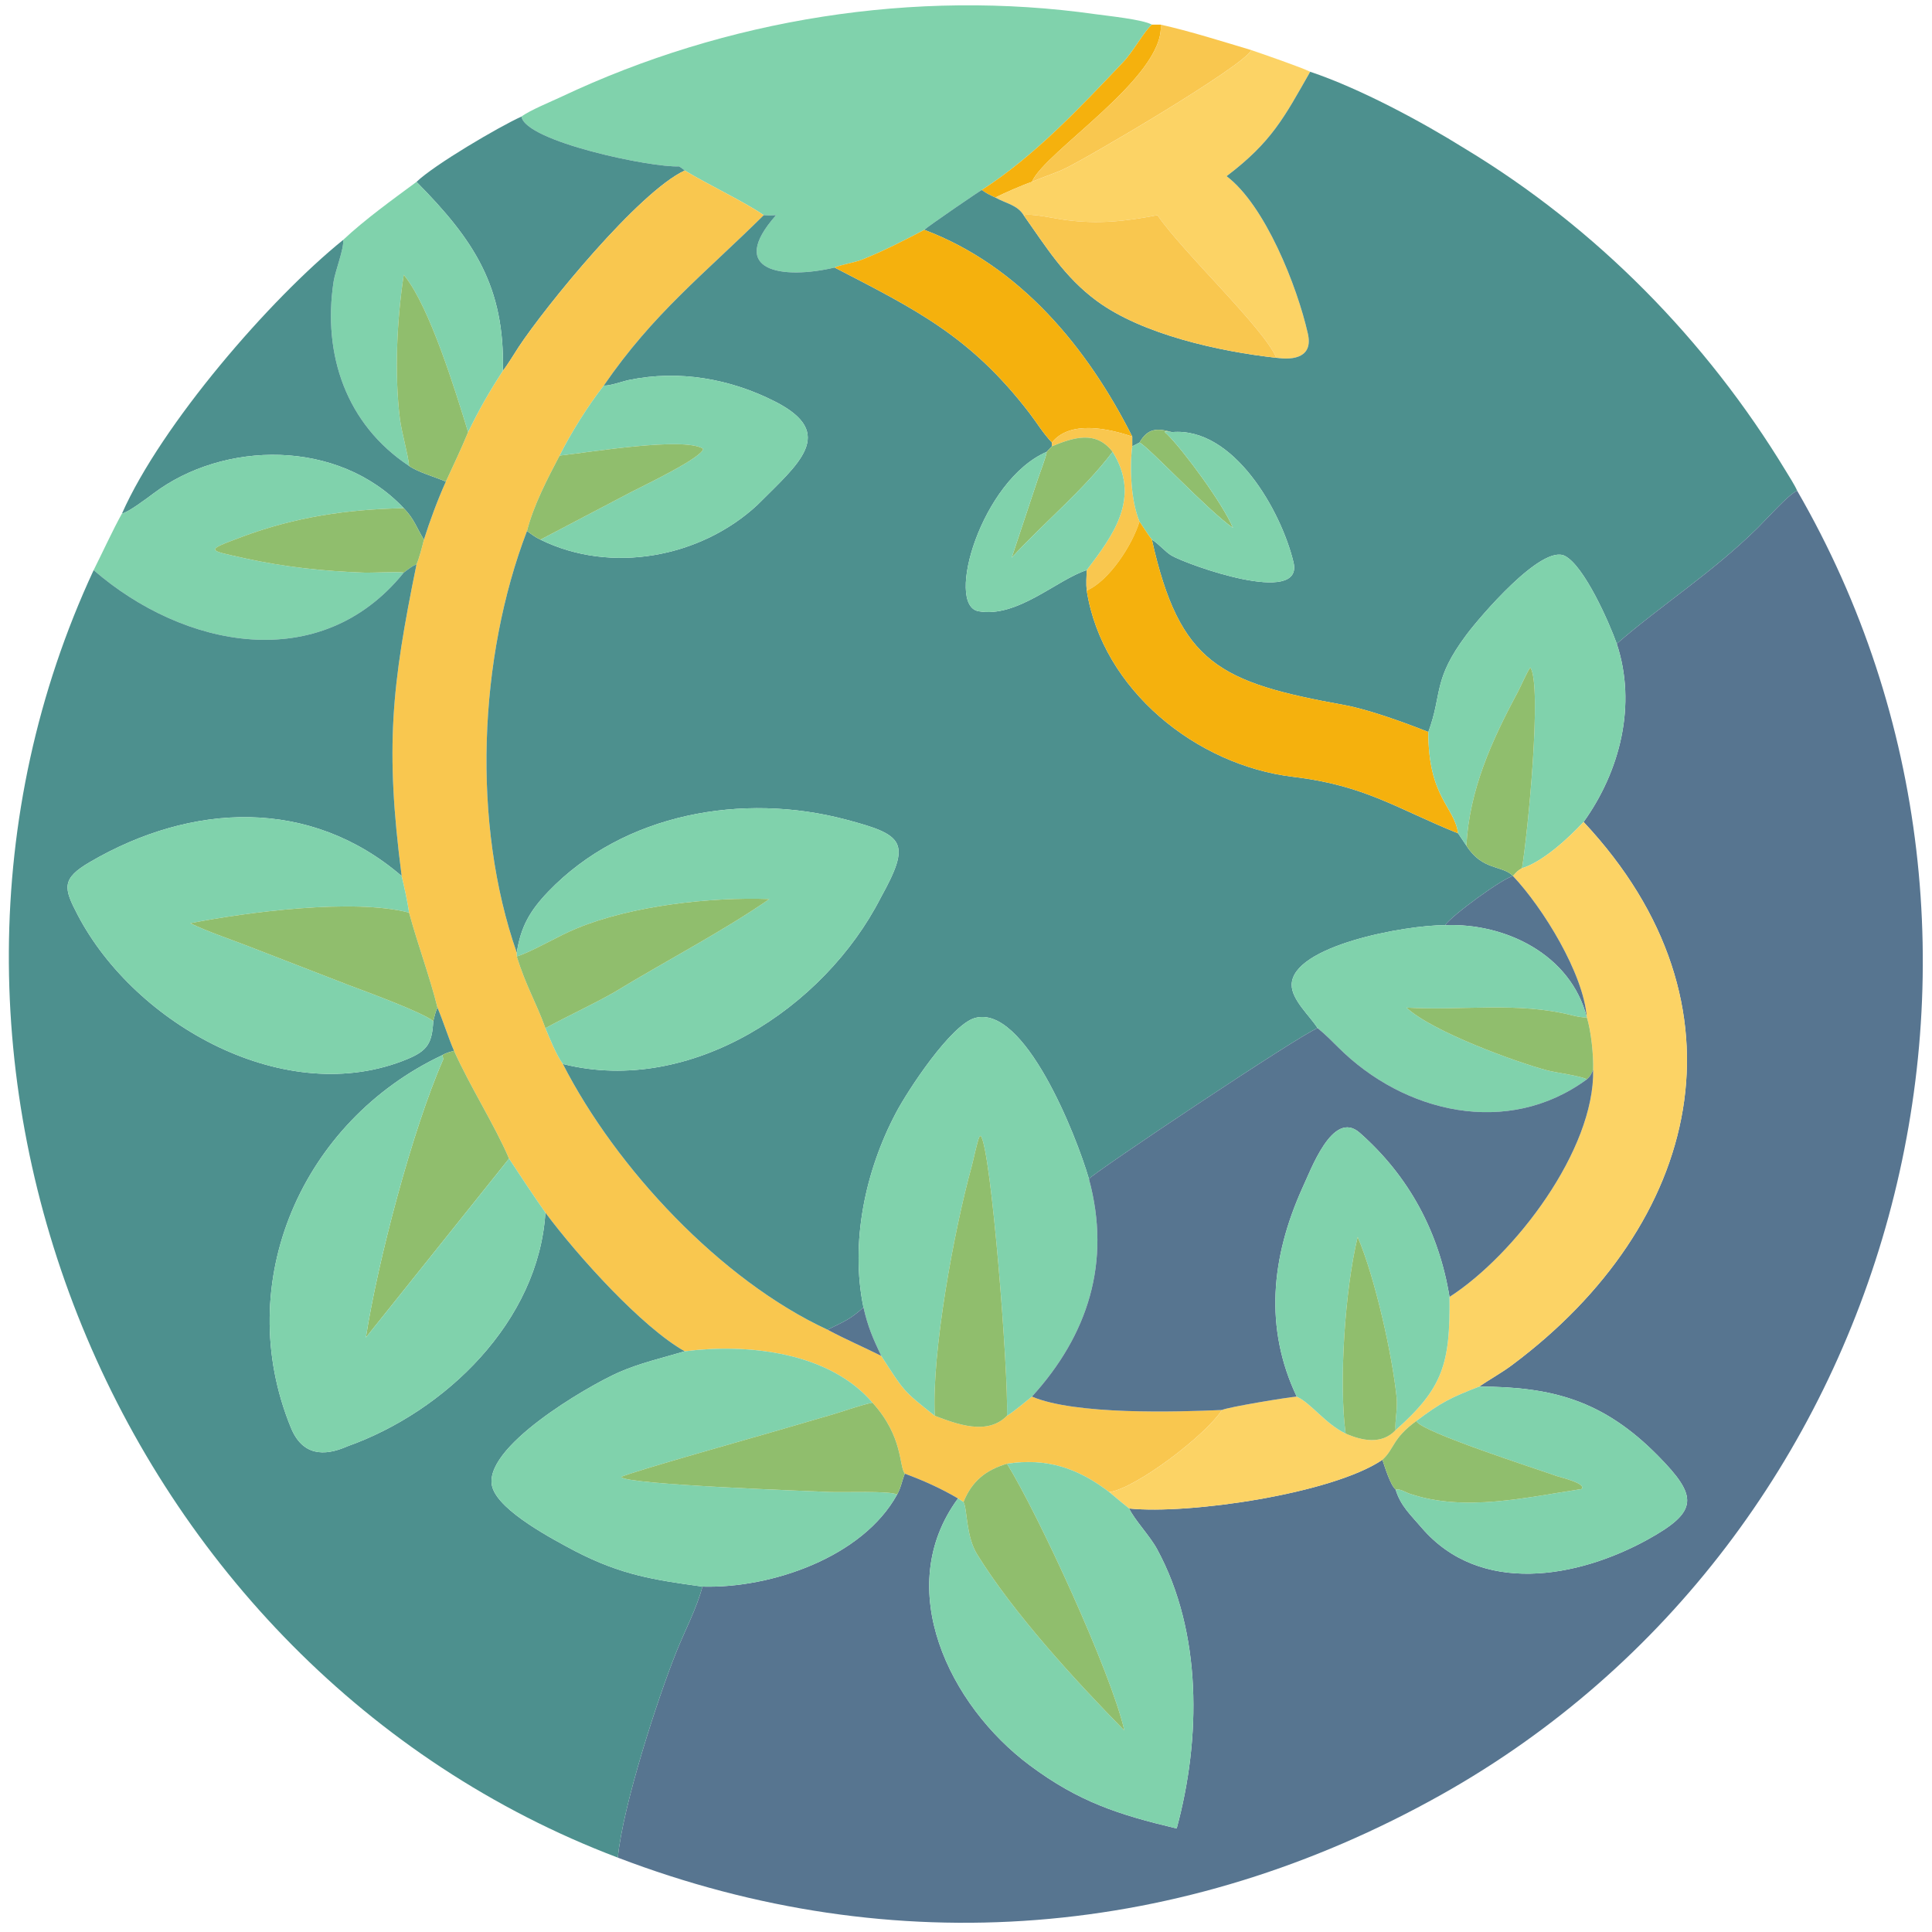
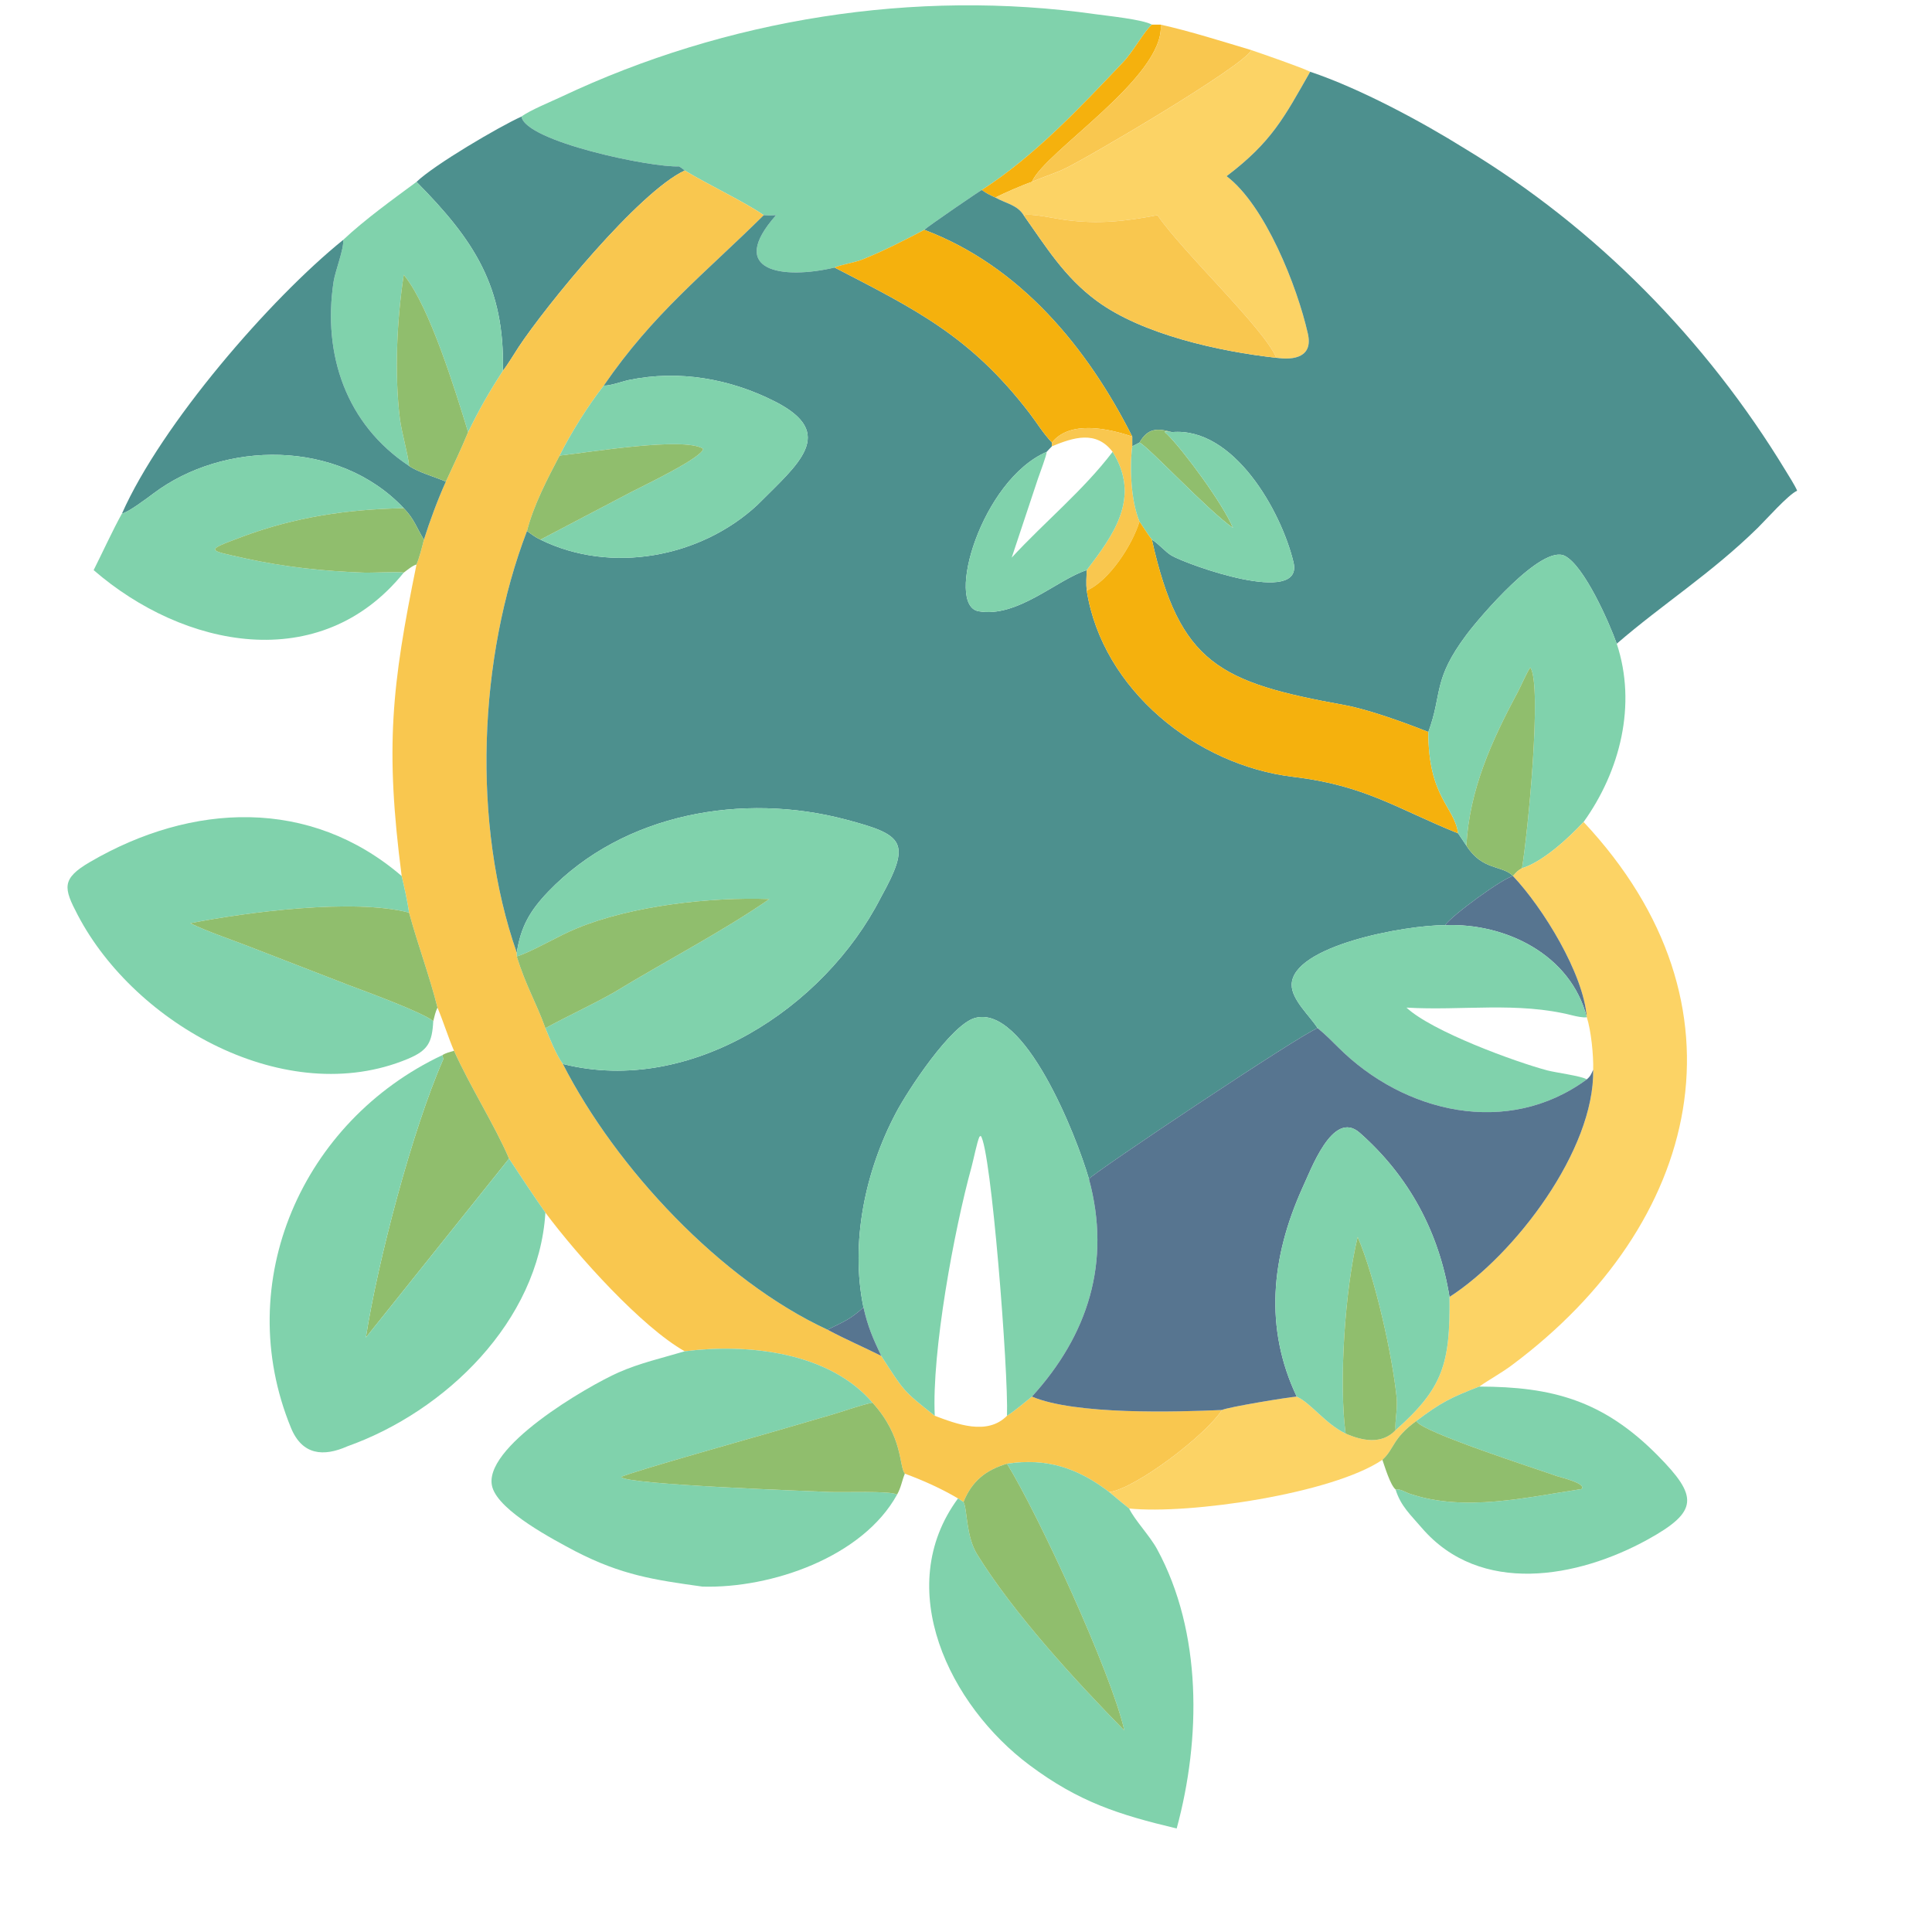
<svg xmlns="http://www.w3.org/2000/svg" width="1024" height="1024" viewBox="0 0 1024 1024">
  <path fill="#80D2AC" transform="scale(2 2)" d="M305.259 6.532C303.118 8.397 300.364 13.613 297.625 16.492C286.161 28.538 274.253 41.282 260.178 50.352C259.818 50.455 245.717 60.114 244.948 60.908C239.541 63.751 234.219 66.48 228.543 68.766C226.474 69.599 222.661 70.177 221.178 70.9C207.502 74.13 192.384 71.999 205.669 57.023C204.401 57.093 203.663 57.097 202.396 57.023C197.516 53.594 187.559 48.903 181.464 45.184C180.913 44.755 180.543 44.413 179.923 44.09C172.664 44.467 139.233 37.504 138.2 30.887C140.377 29.24 146.171 26.873 148.732 25.662C192.411 5.014 242.47 -3.021 290.351 3.765C293.411 4.199 302.911 5.154 305.259 6.532Z" />
  <path fill="#F5B10D" transform="scale(2 2)" d="M260.178 50.352C274.253 41.282 286.161 28.538 297.625 16.492C300.364 13.613 303.118 8.397 305.259 6.532L307.602 6.532C308.733 20.431 276.739 40.238 273.472 48.2C271.312 48.898 265.921 51.241 263.774 52.355C262.216 51.63 261.577 51.362 260.178 50.352Z" />
  <path fill="#F9C74F" transform="scale(2 2)" d="M307.602 6.532C315.083 8.186 324.218 11.063 331.608 13.277C329.694 17.505 287.645 42.178 281.959 44.801C279.195 46.077 276.22 46.962 273.472 48.2C276.739 40.238 308.733 20.431 307.602 6.532Z" />
  <path fill="#FCD365" transform="scale(2 2)" d="M331.608 13.277C334.266 14.177 344.989 17.885 347.212 19.017C340.312 31.121 337.05 37.601 325.058 46.691C335.246 54.391 343.761 75.826 346.605 88.45C347.994 94.612 343.009 95.517 338.234 94.822C334.957 86.951 313.579 66.998 306.735 57.023C298.076 58.688 291.07 59.44 282.364 58.3C279.749 57.957 273.378 56.497 271.275 57.023C269.583 54.331 266.855 54.022 263.774 52.355C265.921 51.241 271.312 48.898 273.472 48.2C276.22 46.962 279.195 46.077 281.959 44.801C287.645 42.178 329.694 17.505 331.608 13.277Z" />
  <path fill="#4D908E" transform="scale(2 2)" d="M347.212 19.017C360.368 23.423 376.679 32.189 388.265 39.42C423.039 60.419 452.188 90.086 473.239 124.772C474.041 126.093 475.704 128.688 476.263 130.044C473.919 131.057 468.043 137.708 465.819 139.889C453.447 152.023 440.684 160.014 428.455 170.593C426.446 164.937 419.827 149.95 414.707 147.324C408.53 144.156 392.003 163.707 388.671 168.15C379.567 180.293 382.319 183.759 378.525 193.984C372.409 191.548 362.615 187.995 356.292 186.849C323.189 180.852 312.613 175.896 305.259 143.014C307 144.03 308.765 146.208 310.437 147.211C314.649 149.677 345.611 160.81 342.792 149.006C339.568 135.511 326.978 113.078 310.567 114.514C306.616 113.431 304.196 113.452 301.975 117.272C301.579 117.48 300.411 118.127 300.055 118.27L300.055 115.692C288.205 92.177 270.358 70.484 244.948 60.908C245.717 60.114 259.818 50.455 260.178 50.352C261.577 51.362 262.216 51.63 263.774 52.355C266.855 54.022 269.583 54.331 271.275 57.023C277.243 65.454 282.066 73.41 290.639 79.733C302.723 88.646 323.097 93.138 338.234 94.822C343.009 95.517 347.994 94.612 346.605 88.45C343.761 75.826 335.246 54.391 325.058 46.691C337.05 37.601 340.312 31.121 347.212 19.017Z" />
  <path fill="#4D908E" transform="scale(2 2)" d="M110.378 48.2C115.064 43.688 132.097 33.657 138.2 30.887C139.233 37.504 172.664 44.467 179.923 44.09C180.543 44.413 180.913 44.755 181.464 45.184C169.24 50.856 144.524 81.231 137.423 91.999C136.151 93.929 134.663 96.483 133.275 98.254C133.791 75.975 125.662 63.648 110.378 48.2Z" />
  <path fill="#F9C74F" transform="scale(2 2)" d="M133.275 98.254C134.663 96.483 136.151 93.929 137.423 91.999C144.524 81.231 169.24 50.856 181.464 45.184C187.559 48.903 197.516 53.594 202.396 57.023C186.67 72.602 173.217 82.939 160.003 102.185C155.787 107.567 151.389 114.59 148.302 120.73C145.072 126.884 141.396 133.916 139.659 140.712C126.816 174.213 124.969 218.257 136.955 252.479L136.955 253.469C139.338 261.257 142.173 265.814 144.538 272.469C145.713 275.276 147.425 279.578 149.163 281.962C163.261 309.545 190.973 339.258 219.299 352.385C224.067 354.94 228.785 356.945 233.541 359.336C239.597 368.668 239.168 368.442 247.723 375.2C253.525 377.38 261.611 380.512 266.861 375.2C268.809 373.991 271.591 371.61 273.472 370.113C284.899 374.995 311.742 374.198 323.829 373.663C319.509 380.367 301.029 394.454 293.968 395.421C285.607 389.003 277.341 386.314 266.861 387.899C261.233 389.579 257.586 392.501 255.333 398.05L253.886 397.102C249.504 394.503 244.578 392.285 239.791 390.538C238.201 388.558 239.414 380.759 231.205 371.71C219.663 358.246 198.14 355.994 181.464 358.108C170.09 351.699 153.109 332.882 144.538 321.357C141.164 316.542 138.134 311.94 134.906 307.047C131.067 298.099 124.715 288.221 120.319 278.466C118.854 275.107 117.486 270.696 115.936 267.023C113.931 258.943 110.66 250.176 108.407 241.855C108.045 239.129 107.087 234.855 106.45 232.159C102.006 197.952 103.813 181.771 110.378 149.597C111.185 147.663 111.833 145.04 112.344 143.014C113.87 138.147 116.06 132.257 118.162 127.629C120.139 123.332 122.268 118.874 124.057 114.514C127.011 108.442 129.642 103.848 133.275 98.254Z" />
  <path fill="#80D2AC" transform="scale(2 2)" d="M90.945 63.572C96.691 58.171 104.036 52.89 110.378 48.2C125.662 63.648 133.791 75.975 133.275 98.254C129.642 103.848 127.011 108.442 124.057 114.514C120.565 103.174 113.979 81.819 107.438 73.393L107.166 73.036C107.11 72.966 107.055 72.895 106.999 72.825C105.179 84.727 104.494 98.985 105.97 110.914C106.434 114.665 108.231 120.708 108.407 123.479C91.806 112.52 85.45 94.028 88.407 74.627C88.834 71.83 91.214 65.87 90.945 63.572Z" />
  <path fill="#F9C74F" transform="scale(2 2)" d="M271.275 57.023C273.378 56.497 279.749 57.957 282.364 58.3C291.07 59.44 298.076 58.688 306.735 57.023C313.579 66.998 334.957 86.951 338.234 94.822C323.097 93.138 302.723 88.646 290.639 79.733C282.066 73.41 277.243 65.454 271.275 57.023Z" />
  <path fill="#4D908E" transform="scale(2 2)" d="M202.396 57.023C203.663 57.097 204.401 57.093 205.669 57.023C192.384 71.999 207.502 74.13 221.178 70.9C242.567 81.981 257.164 89.058 272.807 109.46C274.863 112.141 276.408 114.796 278.772 117.272C278.738 117.745 278.697 117.811 278.772 118.27C278.594 118.457 277.478 119.606 277.384 119.741C260.012 127.275 250.422 160.398 259.304 161.982C269.641 163.826 280.073 153.614 287.994 151.09C287.932 152.814 287.798 154.825 287.994 156.511C292.145 182.811 317.073 202.833 342.755 205.878C361.795 208.134 370.406 214.403 386.424 220.855L388.609 224.105C392.862 230.83 398.271 229.243 400.956 232.159C398.165 232.758 384.416 242.847 382.981 245.186C372.518 245.118 342.382 250.638 342.31 260.982C342.282 264.96 347.121 269.211 349.186 272.469C344.728 274.055 289.861 310.734 288.579 312.432C285.2 300.746 271.455 266.135 258.364 269.779C252.071 271.53 240.729 288.678 237.415 294.949C229.283 310.337 225.281 329.33 228.828 346.473C225.39 349.618 223.519 350.312 219.299 352.385C190.973 339.258 163.261 309.545 149.163 281.962L149.48 282.042C182.981 290.317 218.425 267.196 233.393 237.918C241.62 223.081 239.569 221.276 224.144 217.188C196.938 209.977 165.32 215.445 145.306 236.276C140.507 241.271 137.979 245.577 136.955 252.479C124.969 218.257 126.816 174.213 139.659 140.712C140.867 141.6 141.845 142.384 143.22 143.014C161.921 152.215 185.696 147.781 200.724 133.803C211.597 122.897 221.954 114.863 205.431 106.433C193.501 100.347 179.91 97.973 166.707 100.695C164.954 101.057 161.636 102.295 160.003 102.185C173.217 82.939 186.67 72.602 202.396 57.023Z" />
  <path fill="#F5B10D" transform="scale(2 2)" d="M221.178 70.9C222.661 70.177 226.474 69.599 228.543 68.766C234.219 66.48 239.541 63.751 244.948 60.908C270.358 70.484 288.205 92.177 300.055 115.692C293.837 113.584 283.574 111.279 278.772 117.272C276.408 114.796 274.863 112.141 272.807 109.46C257.164 89.058 242.567 81.981 221.178 70.9Z" />
  <path fill="#4D908E" transform="scale(2 2)" d="M32.333 136.067C42.846 112.4 71.535 79.243 90.945 63.572C91.214 65.87 88.834 71.83 88.407 74.627C85.45 94.028 91.806 112.52 108.407 123.479C110.923 125.213 115.297 126.382 118.162 127.629C116.06 132.257 113.87 138.147 112.344 143.014C110.398 139.905 109.831 137.588 106.999 134.673C89.612 116.225 59.197 116.779 40.627 130.802C39.156 131.912 33.642 136.031 32.333 136.067Z" />
  <path fill="#90BE6D" transform="scale(2 2)" d="M106.999 72.825C107.055 72.895 107.11 72.966 107.166 73.036L107.438 73.393C113.979 81.819 120.565 103.174 124.057 114.514C122.268 118.874 120.139 123.332 118.162 127.629C115.297 126.382 110.923 125.213 108.407 123.479C108.231 120.708 106.434 114.665 105.97 110.914C104.494 98.985 105.179 84.727 106.999 72.825Z" />
  <path fill="#80D2AC" transform="scale(2 2)" d="M148.302 120.73C151.389 114.59 155.787 107.567 160.003 102.185C161.636 102.295 164.954 101.057 166.707 100.695C179.91 97.973 193.501 100.347 205.431 106.433C221.954 114.863 211.597 122.897 200.724 133.803C185.696 147.781 161.921 152.215 143.22 143.014L167.159 130.455C169.825 129.054 186.434 121.158 186.316 118.914C181.256 115.691 156.353 119.855 148.583 120.702L148.302 120.73Z" />
  <path fill="#F9C74F" transform="scale(2 2)" d="M278.772 117.272C283.574 111.279 293.837 113.584 300.055 115.692L300.055 118.27C299.329 124.054 299.707 132.762 301.975 138.206C300.109 144.371 293.98 153.905 287.994 156.511C287.798 154.825 287.932 152.814 287.994 151.09C294.976 141.877 302.464 131.987 294.854 119.741C290.424 113.955 284.461 115.949 278.772 118.27C278.697 117.811 278.738 117.745 278.772 117.272Z" />
  <path fill="#90BE6D" transform="scale(2 2)" d="M310.567 114.514L308.632 114.326C308.94 114.921 308.875 114.632 309.29 115.046C313.826 119.579 324.085 133.517 326.765 139.912C320.14 135.337 304.229 118.281 301.975 117.272C304.196 113.452 306.616 113.431 310.567 114.514Z" />
  <path fill="#80D2AC" transform="scale(2 2)" d="M326.765 139.912C324.085 133.517 313.826 119.579 309.29 115.046C308.875 114.632 308.94 114.921 308.632 114.326L310.567 114.514C326.978 113.078 339.568 135.511 342.792 149.006C345.611 160.81 314.649 149.677 310.437 147.211C308.765 146.208 307 144.03 305.259 143.014C304.236 141.683 302.945 139.64 301.975 138.206C299.707 132.762 299.329 124.054 300.055 118.27C300.411 118.127 301.579 117.48 301.975 117.272C304.229 118.281 320.14 135.337 326.765 139.912Z" />
-   <path fill="#90BE6D" transform="scale(2 2)" d="M278.772 118.27C284.461 115.949 290.424 113.955 294.854 119.741C287.1 129.959 276.789 138.356 268.109 147.783L275.064 126.869C275.553 125.39 277.344 120.784 277.384 119.741C277.478 119.606 278.594 118.457 278.772 118.27Z" />
  <path fill="#90BE6D" transform="scale(2 2)" d="M139.659 140.712C141.396 133.916 145.072 126.884 148.302 120.73L148.583 120.702C156.353 119.855 181.256 115.691 186.316 118.914C186.434 121.158 169.825 129.054 167.159 130.455L143.22 143.014C141.845 142.384 140.867 141.6 139.659 140.712Z" />
  <path fill="#80D2AC" transform="scale(2 2)" d="M287.994 151.09C280.073 153.614 269.641 163.826 259.304 161.982C250.422 160.398 260.012 127.275 277.384 119.741C277.344 120.784 275.553 125.39 275.064 126.869L268.109 147.783C276.789 138.356 287.1 129.959 294.854 119.741C302.464 131.987 294.976 141.877 287.994 151.09Z" />
  <path fill="#80D2AC" transform="scale(2 2)" d="M32.333 136.067C33.642 136.031 39.156 131.912 40.627 130.802C59.197 116.779 89.612 116.225 106.999 134.673C91.99 134.972 78.177 137.005 64.053 142.293C54.246 145.965 54.862 145.731 64.782 147.931C75.261 150.254 85.827 151.381 96.544 151.752C98.58 151.827 105.787 151.436 106.999 151.747C84.886 179.15 48.613 171.726 24.818 151.09C27.147 146.463 29.878 140.475 32.333 136.067Z" />
-   <path fill="#577590" transform="scale(2 2)" d="M428.455 170.593C440.684 160.014 453.447 152.023 465.819 139.889C468.043 137.708 473.919 131.057 476.263 130.044C545.741 250.11 502.804 407.917 381.848 475.675C313.683 513.861 236.989 520.301 163.734 492.291C165 478.737 174.192 450.299 179.324 437.558C181.567 431.987 184.653 426.182 186.15 420.466C204.384 420.991 228.615 412.655 237.743 396.066C238.86 394.019 238.944 392.639 239.791 390.538C244.578 392.285 249.504 394.503 253.886 397.102C236.364 420.86 251.655 451.996 272.885 467.819C285.918 477.533 296.396 480.889 311.832 484.569C318.287 460.801 318.61 432.577 306.648 410.556C304.696 406.963 300.674 402.814 299.235 399.767C315.049 401.403 353.04 395.871 366.35 386.863C366.982 388.682 368.422 393.515 369.836 394.716C371.224 399.192 373.875 401.476 376.789 404.907C392.289 422.931 418.137 418.194 436.598 408.025C450.176 400.546 450.074 396.622 439.36 385.768C424.858 371.076 411.293 367.492 392.017 367.457C394.837 365.49 398.029 363.783 400.84 361.651C450.585 324.467 465.189 266.434 419.67 217.834C429.344 204.343 433.815 186.771 428.455 170.593Z" />
  <path fill="#90BE6D" transform="scale(2 2)" d="M106.999 134.673C109.831 137.588 110.398 139.905 112.344 143.014C111.833 145.04 111.185 147.663 110.378 149.597C109.293 149.899 107.961 151.037 106.999 151.747C105.787 151.436 98.58 151.827 96.544 151.752C85.827 151.381 75.261 150.254 64.782 147.931C54.862 145.731 54.246 145.965 64.053 142.293C78.177 137.005 91.99 134.972 106.999 134.673Z" />
  <path fill="#F5B10D" transform="scale(2 2)" d="M301.975 138.206C302.945 139.64 304.236 141.683 305.259 143.014C312.613 175.896 323.189 180.852 356.292 186.849C362.615 187.995 372.409 191.548 378.525 193.984C378.505 211.311 385.399 213.65 386.424 220.855C370.406 214.403 361.795 208.134 342.755 205.878C317.073 202.833 292.145 182.811 287.994 156.511C293.98 153.905 300.109 144.371 301.975 138.206Z" />
  <path fill="#80D2AC" transform="scale(2 2)" d="M378.525 193.984C382.319 183.759 379.567 180.293 388.671 168.15C392.003 163.707 408.53 144.156 414.707 147.324C419.827 149.95 426.446 164.937 428.455 170.593C433.815 186.771 429.344 204.343 419.67 217.834C415.689 222.102 408.875 228.412 403.341 230.088C404.872 221.003 408.739 181.388 405.546 176.9C404.544 178.328 403.117 181.747 402.155 183.542C395.256 196.407 389.389 209.393 388.609 224.105L386.424 220.855C385.399 213.65 378.505 211.311 378.525 193.984Z" />
-   <path fill="#4D908E" transform="scale(2 2)" d="M106.999 151.747C107.961 151.037 109.293 149.899 110.378 149.597C103.813 181.771 102.006 197.952 106.45 232.159C82.186 211.314 50.9 212.664 23.849 228.437C16.194 232.901 16.851 235.353 20.624 242.537C35.888 271.646 75.907 293.986 107.997 280.649C113.452 278.383 114.504 276.29 114.821 270.607C115.148 269.317 115.365 268.229 115.936 267.023C117.486 270.696 118.854 275.107 120.319 278.466C119.186 278.8 118.222 279.001 117.224 279.626C80.158 297.088 61.232 339.703 77.111 378.395C80.101 385.679 85.767 386.081 92.037 383.297C118.028 374.059 142.762 350.142 144.538 321.357C153.109 332.882 170.09 351.699 181.464 358.108C175.505 359.881 169.515 361.242 163.957 363.697C155.648 367.366 127.325 383.828 130.502 394.212C132.443 400.559 146.62 407.987 152.568 411.145C164.815 417.438 173.305 418.677 186.15 420.466C184.653 426.182 181.567 431.987 179.324 437.558C174.192 450.299 165 478.737 163.734 492.291C30.743 441.908 -35.564 280.958 24.818 151.09C48.613 171.726 84.886 179.15 106.999 151.747Z" />
  <path fill="#90BE6D" transform="scale(2 2)" d="M388.609 224.105C389.389 209.393 395.256 196.407 402.155 183.542C403.117 181.747 404.544 178.328 405.546 176.9C408.739 181.388 404.872 221.003 403.341 230.088C402.163 230.729 401.854 231.182 400.956 232.159L400.956 232.159C398.271 229.243 392.862 230.83 388.609 224.105Z" />
  <path fill="#80D2AC" transform="scale(2 2)" d="M136.955 252.479C137.979 245.577 140.507 241.271 145.306 236.276C165.32 215.445 196.938 209.977 224.144 217.188C239.569 221.276 241.62 223.081 233.393 237.918C218.425 267.196 182.981 290.317 149.48 282.042L149.163 281.962C147.425 279.578 145.713 275.276 144.538 272.469C150.58 269.158 156.902 266.308 162.861 262.912C175.865 254.978 191.822 246.65 203.89 238.259C188.307 237.673 167.328 240.033 152.869 246.014C148.105 247.921 141.172 252.139 136.955 253.469L136.955 252.479Z" />
  <path fill="#80D2AC" transform="scale(2 2)" d="M114.821 270.607C114.504 276.29 113.452 278.383 107.997 280.649C75.907 293.986 35.888 271.646 20.624 242.537C16.851 235.353 16.194 232.901 23.849 228.437C50.9 212.664 82.186 211.314 106.45 232.159C107.087 234.855 108.045 239.129 108.407 241.855C93.661 238.029 65.505 241.712 50.421 244.665C55.199 246.961 60.584 248.727 65.561 250.659L92.3 261.018C96.625 262.644 112.001 268.256 114.821 270.607Z" />
  <path fill="#FCD365" transform="scale(2 2)" d="M403.341 230.088C408.875 228.412 415.689 222.102 419.67 217.834C465.189 266.434 450.585 324.467 400.84 361.651C398.029 363.783 394.837 365.49 392.017 367.457C384.415 370.417 382.014 371.57 375.348 376.579C368.908 381.253 369.605 383.897 366.35 386.863C353.04 395.871 315.049 401.403 299.235 399.767C297.435 398.337 295.723 396.901 293.968 395.421C301.029 394.454 319.509 380.367 323.829 373.663C325.355 372.905 341.371 370.266 343.641 370.113C347.434 371.825 351.11 377.237 356.601 379.905C360.978 381.834 366.183 382.89 369.836 379.012C382.489 367.806 384.32 361.346 384.14 343.7C401.506 332.493 422.611 304.719 422.209 283.508C422.325 279.722 421.658 273.105 420.516 269.57C419.656 258.016 408.931 240.603 400.956 232.159C401.854 231.182 402.163 230.729 403.341 230.088Z" />
  <path fill="#577590" transform="scale(2 2)" d="M382.981 245.186C384.416 242.847 398.165 232.758 400.956 232.159L400.956 232.159C408.931 240.603 419.656 258.016 420.516 269.57L420.516 269.57C416.29 253.037 399.051 244.547 382.981 245.186Z" />
  <path fill="#90BE6D" transform="scale(2 2)" d="M136.955 253.469C141.172 252.139 148.105 247.921 152.869 246.014C167.328 240.033 188.307 237.673 203.89 238.259C191.822 246.65 175.865 254.978 162.861 262.912C156.902 266.308 150.58 269.158 144.538 272.469C142.173 265.814 139.338 261.257 136.955 253.469Z" />
  <path fill="#90BE6D" transform="scale(2 2)" d="M50.421 244.665C65.505 241.712 93.661 238.029 108.407 241.855C110.66 250.176 113.931 258.943 115.936 267.023C115.365 268.229 115.148 269.317 114.821 270.607C112.001 268.256 96.625 262.644 92.3 261.018L65.561 250.659C60.584 248.727 55.199 246.961 50.421 244.665Z" />
  <path fill="#80D2AC" transform="scale(2 2)" d="M349.186 272.469C347.121 269.211 342.282 264.96 342.31 260.982C342.382 250.638 372.518 245.118 382.981 245.186C399.051 244.547 416.29 253.037 420.516 269.57C419.658 269.768 417.61 269.319 416.703 269.088C402.153 265.382 387.434 267.907 372.725 267.023C379.511 273.35 401.526 281.404 410.07 283.672C412.246 284.25 419.184 285.155 420.516 286.043C399.59 301.427 372.128 295.032 354.6 277.512C353.011 275.924 351.195 274.108 349.461 272.692L349.186 272.469Z" />
-   <path fill="#90BE6D" transform="scale(2 2)" d="M420.516 269.57L420.516 269.57C421.658 273.105 422.325 279.722 422.209 283.508C421.663 284.693 421.501 285.209 420.516 286.043C419.184 285.155 412.246 284.25 410.07 283.672C401.526 281.404 379.511 273.35 372.725 267.023C387.434 267.907 402.153 265.382 416.703 269.088C417.61 269.319 419.658 269.768 420.516 269.57Z" />
  <path fill="#80D2AC" transform="scale(2 2)" d="M228.828 346.473C225.281 329.33 229.283 310.337 237.415 294.949C240.729 288.678 252.071 271.53 258.364 269.779C271.455 266.135 285.2 300.746 288.579 312.432C294.566 334.53 288.283 353.844 273.472 370.113C271.591 371.61 268.809 373.991 266.861 375.2C267.294 363.682 262.641 304.176 259.895 301.014L259.556 301.261C258.911 302.689 257.983 307.379 257.464 309.263C252.827 326.094 246.896 358.254 247.723 375.2C239.168 368.442 239.597 368.668 233.541 359.336C231.301 354.571 230.022 351.7 228.828 346.473Z" />
  <path fill="#577590" transform="scale(2 2)" d="M349.186 272.469L349.461 272.692C351.195 274.108 353.011 275.924 354.6 277.512C372.128 295.032 399.59 301.427 420.516 286.043C421.501 285.209 421.663 284.693 422.209 283.508C422.611 304.719 401.506 332.493 384.14 343.7C381.355 326.603 373.496 311.805 360.342 300.2C353.136 293.842 347.291 310.354 345.093 314.945C336.862 333.286 335.015 351.905 343.641 370.113C341.371 370.266 325.355 372.905 323.829 373.663C311.742 374.198 284.899 374.995 273.472 370.113C288.283 353.844 294.566 334.53 288.579 312.432C289.861 310.734 344.728 274.055 349.186 272.469Z" />
  <path fill="#90BE6D" transform="scale(2 2)" d="M117.224 279.626C118.222 279.001 119.186 278.8 120.319 278.466C124.715 288.221 131.067 298.099 134.906 307.047L96.961 354.463C100.141 334.04 109.269 299.447 117.4 280.889C117.527 280.599 117.315 279.92 117.224 279.626Z" />
  <path fill="#80D2AC" transform="scale(2 2)" d="M144.538 321.357C142.762 350.142 118.028 374.059 92.037 383.297C85.767 386.081 80.101 385.679 77.111 378.395C61.232 339.703 80.158 297.088 117.224 279.626C117.315 279.92 117.527 280.599 117.4 280.889C109.269 299.447 100.141 334.04 96.961 354.463L134.906 307.047C138.134 311.94 141.164 316.542 144.538 321.357Z" />
  <path fill="#80D2AC" transform="scale(2 2)" d="M343.641 370.113C335.015 351.905 336.862 333.286 345.093 314.945C347.291 310.354 353.136 293.842 360.342 300.2C373.496 311.805 381.355 326.603 384.14 343.7C384.32 361.346 382.489 367.806 369.836 379.012C369.634 376.296 370.435 373.418 370.117 370.306C368.974 359.121 364.422 338.602 359.798 327.812C356.456 341.524 354.77 366.274 356.601 379.905C351.11 377.237 347.434 371.825 343.641 370.113Z" />
-   <path fill="#90BE6D" transform="scale(2 2)" d="M247.723 375.2C246.896 358.254 252.827 326.094 257.464 309.263C257.983 307.379 258.911 302.689 259.556 301.261L259.895 301.014C262.641 304.176 267.294 363.682 266.861 375.2C261.611 380.512 253.525 377.38 247.723 375.2Z" />
  <path fill="#90BE6D" transform="scale(2 2)" d="M359.798 327.812C364.422 338.602 368.974 359.121 370.117 370.306C370.435 373.418 369.634 376.296 369.836 379.012C366.183 382.89 360.978 381.834 356.601 379.905C354.77 366.274 356.456 341.524 359.798 327.812Z" />
  <path fill="#577590" transform="scale(2 2)" d="M219.299 352.385C223.519 350.312 225.39 349.618 228.828 346.473C230.022 351.7 231.301 354.571 233.541 359.336C228.785 356.945 224.067 354.94 219.299 352.385Z" />
  <path fill="#80D2AC" transform="scale(2 2)" d="M181.464 358.108C198.14 355.994 219.663 358.246 231.205 371.71C227.876 372.438 224.428 373.712 221.12 374.702L205.254 379.334C201.743 380.379 165.701 390.506 164.612 391.439C166.108 393.466 215.16 395.173 220.002 395.393C223.309 395.544 235.835 395.017 237.743 396.066C228.615 412.655 204.384 420.991 186.15 420.466C173.305 418.677 164.815 417.438 152.568 411.145C146.62 407.987 132.443 400.559 130.502 394.212C127.325 383.828 155.648 367.366 163.957 363.697C169.515 361.242 175.505 359.881 181.464 358.108Z" />
  <path fill="#80D2AC" transform="scale(2 2)" d="M375.348 376.579C382.014 371.57 384.415 370.417 392.017 367.457C411.293 367.492 424.858 371.076 439.36 385.768C450.074 396.622 450.176 400.546 436.598 408.025C418.137 418.194 392.289 422.931 376.789 404.907C373.875 401.476 371.224 399.192 369.836 394.716C371.183 394.538 372.361 395.441 373.68 395.882C388.21 400.743 404.458 396.818 419.112 394.616C420.562 393.135 413.558 391.527 412.658 391.205C407.614 389.398 376.308 379.373 375.348 376.579Z" />
  <path fill="#90BE6D" transform="scale(2 2)" d="M231.205 371.71C239.414 380.759 238.201 388.558 239.791 390.538C238.944 392.639 238.86 394.019 237.743 396.066C235.835 395.017 223.309 395.544 220.002 395.393C215.16 395.173 166.108 393.466 164.612 391.439C165.701 390.506 201.743 380.379 205.254 379.334L221.12 374.702C224.428 373.712 227.876 372.438 231.205 371.71Z" />
  <path fill="#90BE6D" transform="scale(2 2)" d="M366.35 386.863C369.605 383.897 368.908 381.253 375.348 376.579C376.308 379.373 407.614 389.398 412.658 391.205C413.558 391.527 420.562 393.135 419.112 394.616C404.458 396.818 388.21 400.743 373.68 395.882C372.361 395.441 371.183 394.538 369.836 394.716C368.422 393.515 366.982 388.682 366.35 386.863Z" />
  <path fill="#80D2AC" transform="scale(2 2)" d="M266.861 387.899C277.341 386.314 285.607 389.003 293.968 395.421C295.723 396.901 297.435 398.337 299.235 399.767C300.674 402.814 304.696 406.963 306.648 410.556C318.61 432.577 318.287 460.801 311.832 484.569C296.396 480.889 285.918 477.533 272.885 467.819C251.655 451.996 236.364 420.86 253.886 397.102L255.333 398.05C256.365 399.742 255.937 407.036 258.948 411.91C268.545 427.442 284.805 445.206 297.978 458.611C294.375 442.96 275.112 401.266 266.861 387.899Z" />
  <path fill="#90BE6D" transform="scale(2 2)" d="M255.333 398.05C257.586 392.501 261.233 389.579 266.861 387.899C275.112 401.266 294.375 442.96 297.978 458.611C284.805 445.206 268.545 427.442 258.948 411.91C255.937 407.036 256.365 399.742 255.333 398.05Z" />
</svg>